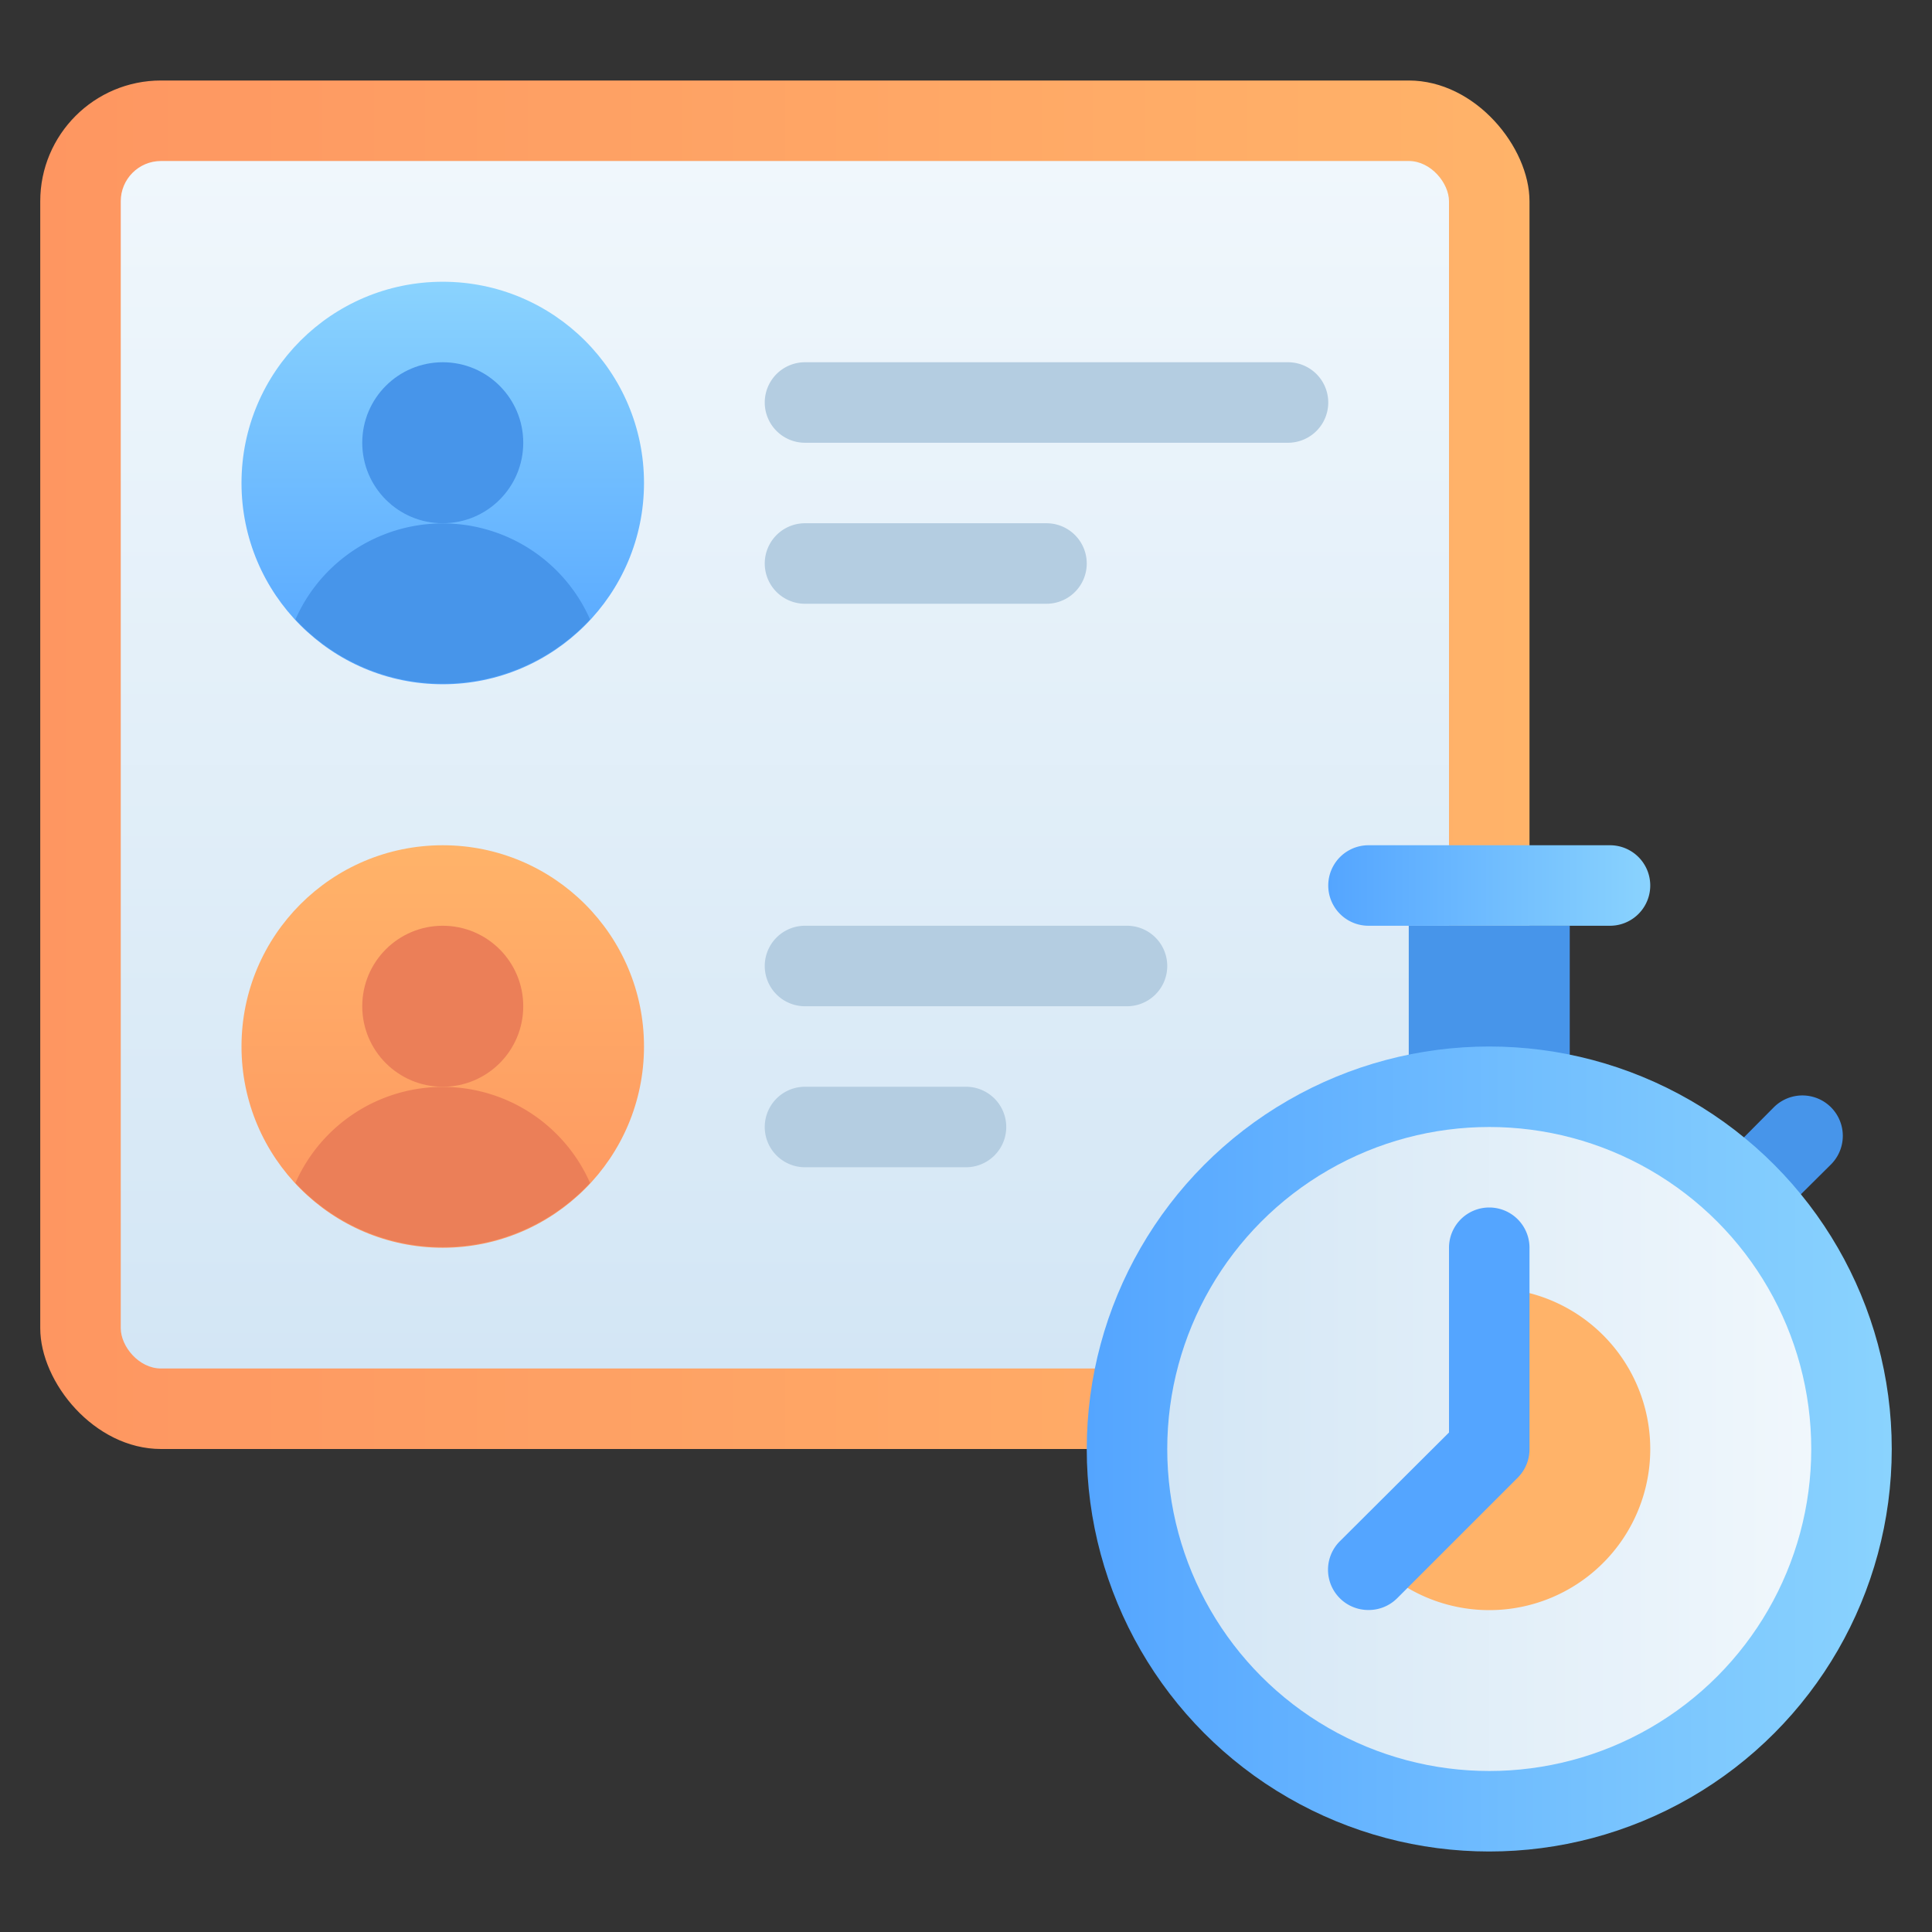
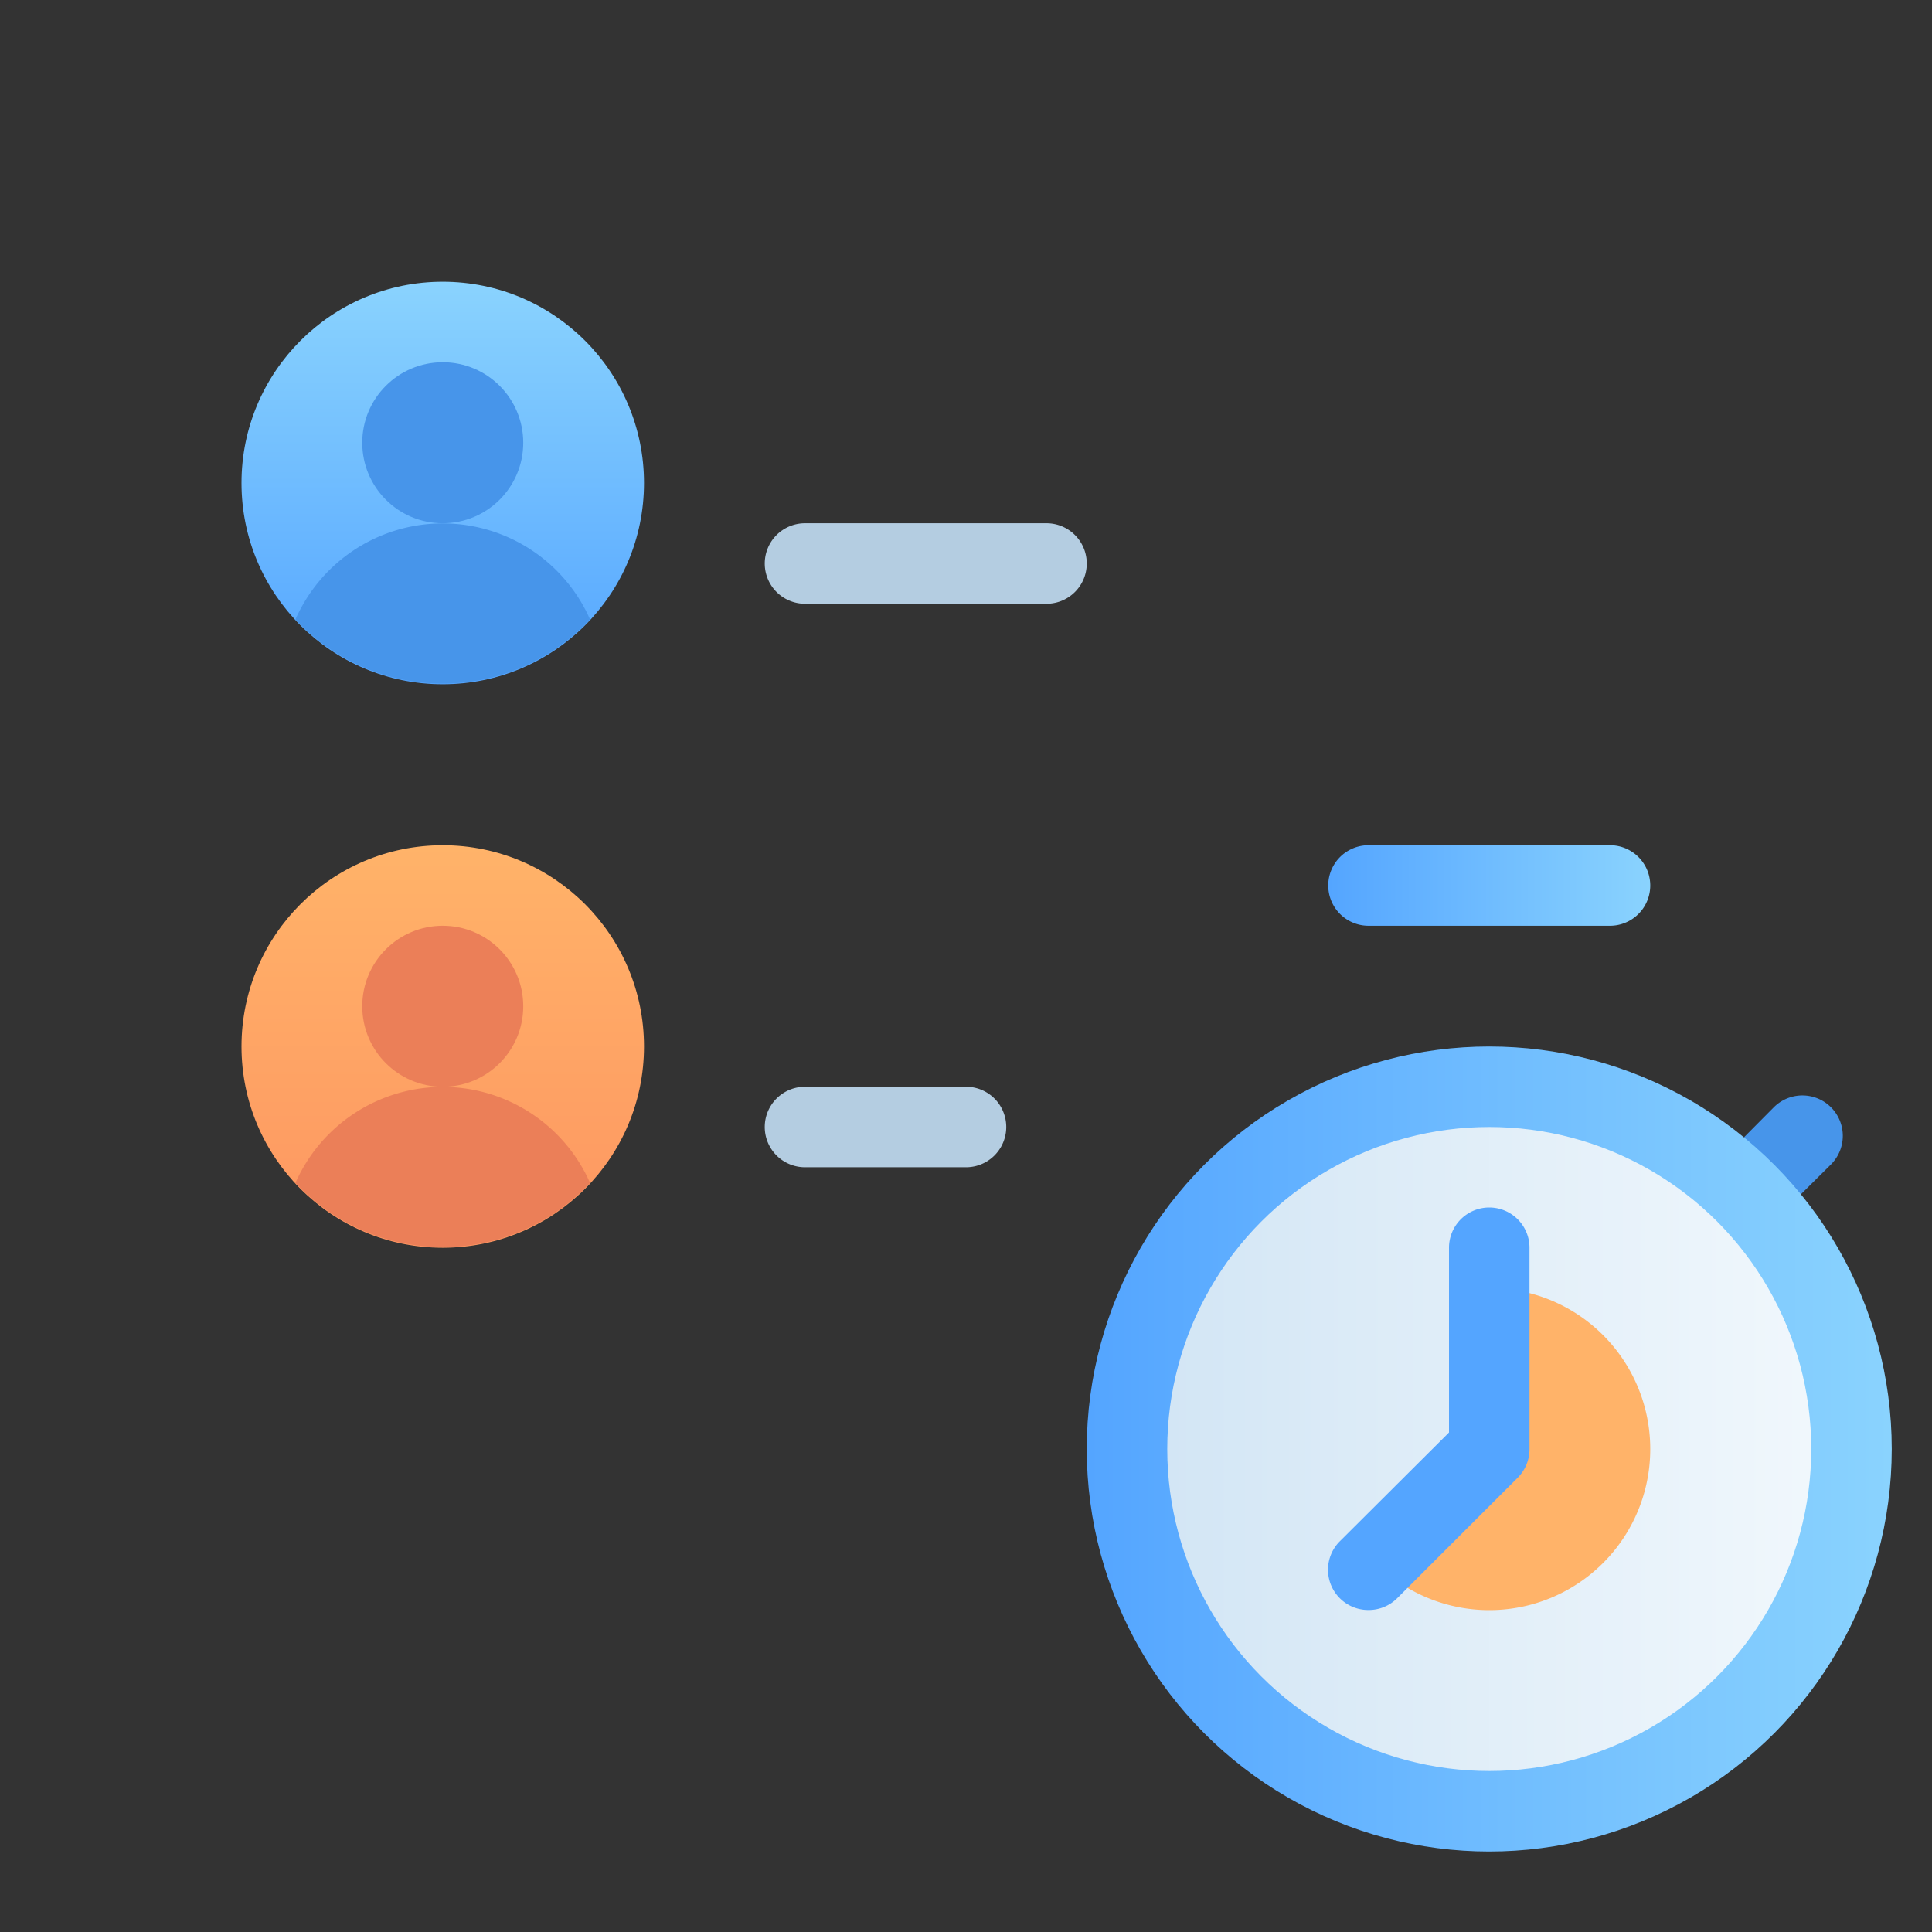
<svg xmlns="http://www.w3.org/2000/svg" xmlns:xlink="http://www.w3.org/1999/xlink" viewBox="0 0 48 48">
  <rect x="0" y="0" width="48" height="48" fill="#333333" stroke="none" />
  <defs>
    <style>.cls-1{fill:#4795ea;}.cls-2{fill:url(#linear-gradient);}.cls-3{fill:url(#linear-gradient-2);}.cls-4{fill:url(#linear-gradient-3);}.cls-5{fill:url(#linear-gradient-4);}.cls-6{fill:#ffb369;}.cls-7{fill:url(#linear-gradient-5);}.cls-8{fill:url(#linear-gradient-6);}.cls-9{fill:#eb7f58;}.cls-10{fill:url(#linear-gradient-7);}.cls-11{fill:#b4cde1;}.cls-12{fill:#54a5ff;}</style>
    <linearGradient id="linear-gradient" x1="1" y1="19" x2="38" y2="19" gradientUnits="userSpaceOnUse">
      <stop offset="0" stop-color="#fe9661" />
      <stop offset="1" stop-color="#ffb369" />
    </linearGradient>
    <linearGradient id="linear-gradient-2" x1="19.5" y1="34" x2="19.5" y2="4" gradientUnits="userSpaceOnUse">
      <stop offset="0" stop-color="#d3e6f5" />
      <stop offset="1" stop-color="#f0f7fc" />
    </linearGradient>
    <linearGradient id="linear-gradient-3" x1="27" y1="36" x2="47" y2="36" gradientUnits="userSpaceOnUse">
      <stop offset="0" stop-color="#54a5ff" />
      <stop offset="1" stop-color="#8ad3fe" />
    </linearGradient>
    <linearGradient id="linear-gradient-4" x1="29" y1="36" x2="45" y2="36" xlink:href="#linear-gradient-2" />
    <linearGradient id="linear-gradient-5" x1="33" y1="22" x2="41" y2="22" xlink:href="#linear-gradient-3" />
    <linearGradient id="linear-gradient-6" x1="11" y1="31" x2="11" y2="21" xlink:href="#linear-gradient" />
    <linearGradient id="linear-gradient-7" x1="11" y1="17" x2="11" y2="7" xlink:href="#linear-gradient-3" />
  </defs>
  <title>Deadline</title>
  <g id="Deadline">
    <path class="cls-1" d="M44.07,30.34l-1.41-1.41,1.41-1.42a1,1,0,1,1,1.42,1.42Z" />
-     <rect class="cls-2" x="1" y="2" width="37" height="34" rx="3" />
-     <rect class="cls-3" x="3" y="4" width="33" height="30" rx="1" />
-     <rect class="cls-1" x="35" y="23" width="4" height="4" />
    <circle class="cls-4" cx="37" cy="36" r="10" />
    <circle class="cls-5" cx="37" cy="36" r="8" />
    <path class="cls-6" d="M41,36a4,4,0,0,1-6.83,2.83L37,36V32A4,4,0,0,1,41,36Z" />
    <path class="cls-7" d="M40,23H34a1,1,0,0,1,0-2h6a1,1,0,0,1,0,2Z" />
    <circle class="cls-8" cx="11" cy="26" r="5" />
    <path class="cls-9" d="M14.66,29.39a4,4,0,0,0-7.32,0A5,5,0,0,0,14.66,29.39Z" />
    <circle class="cls-9" cx="11" cy="25" r="2" />
    <circle class="cls-10" cx="11" cy="12" r="5" />
    <path class="cls-1" d="M14.66,15.39a4,4,0,0,0-7.32,0A5,5,0,0,0,14.66,15.39Z" />
    <circle class="cls-1" cx="11" cy="11" r="2" />
-     <path class="cls-11" d="M32,11H20a1,1,0,0,1,0-2H32a1,1,0,0,1,0,2Z" />
    <path class="cls-11" d="M26,15H20a1,1,0,0,1,0-2h6a1,1,0,0,1,0,2Z" />
-     <path class="cls-11" d="M28,25H20a1,1,0,0,1,0-2h8a1,1,0,0,1,0,2Z" />
    <path class="cls-11" d="M24,29H20a1,1,0,0,1,0-2h4a1,1,0,0,1,0,2Z" />
    <path class="cls-12" d="M34,40a1,1,0,0,1-.71-1.71L36,35.59V31a1,1,0,0,1,2,0v5a1,1,0,0,1-.29.71l-3,3A1,1,0,0,1,34,40Z" />
  </g>
</svg>